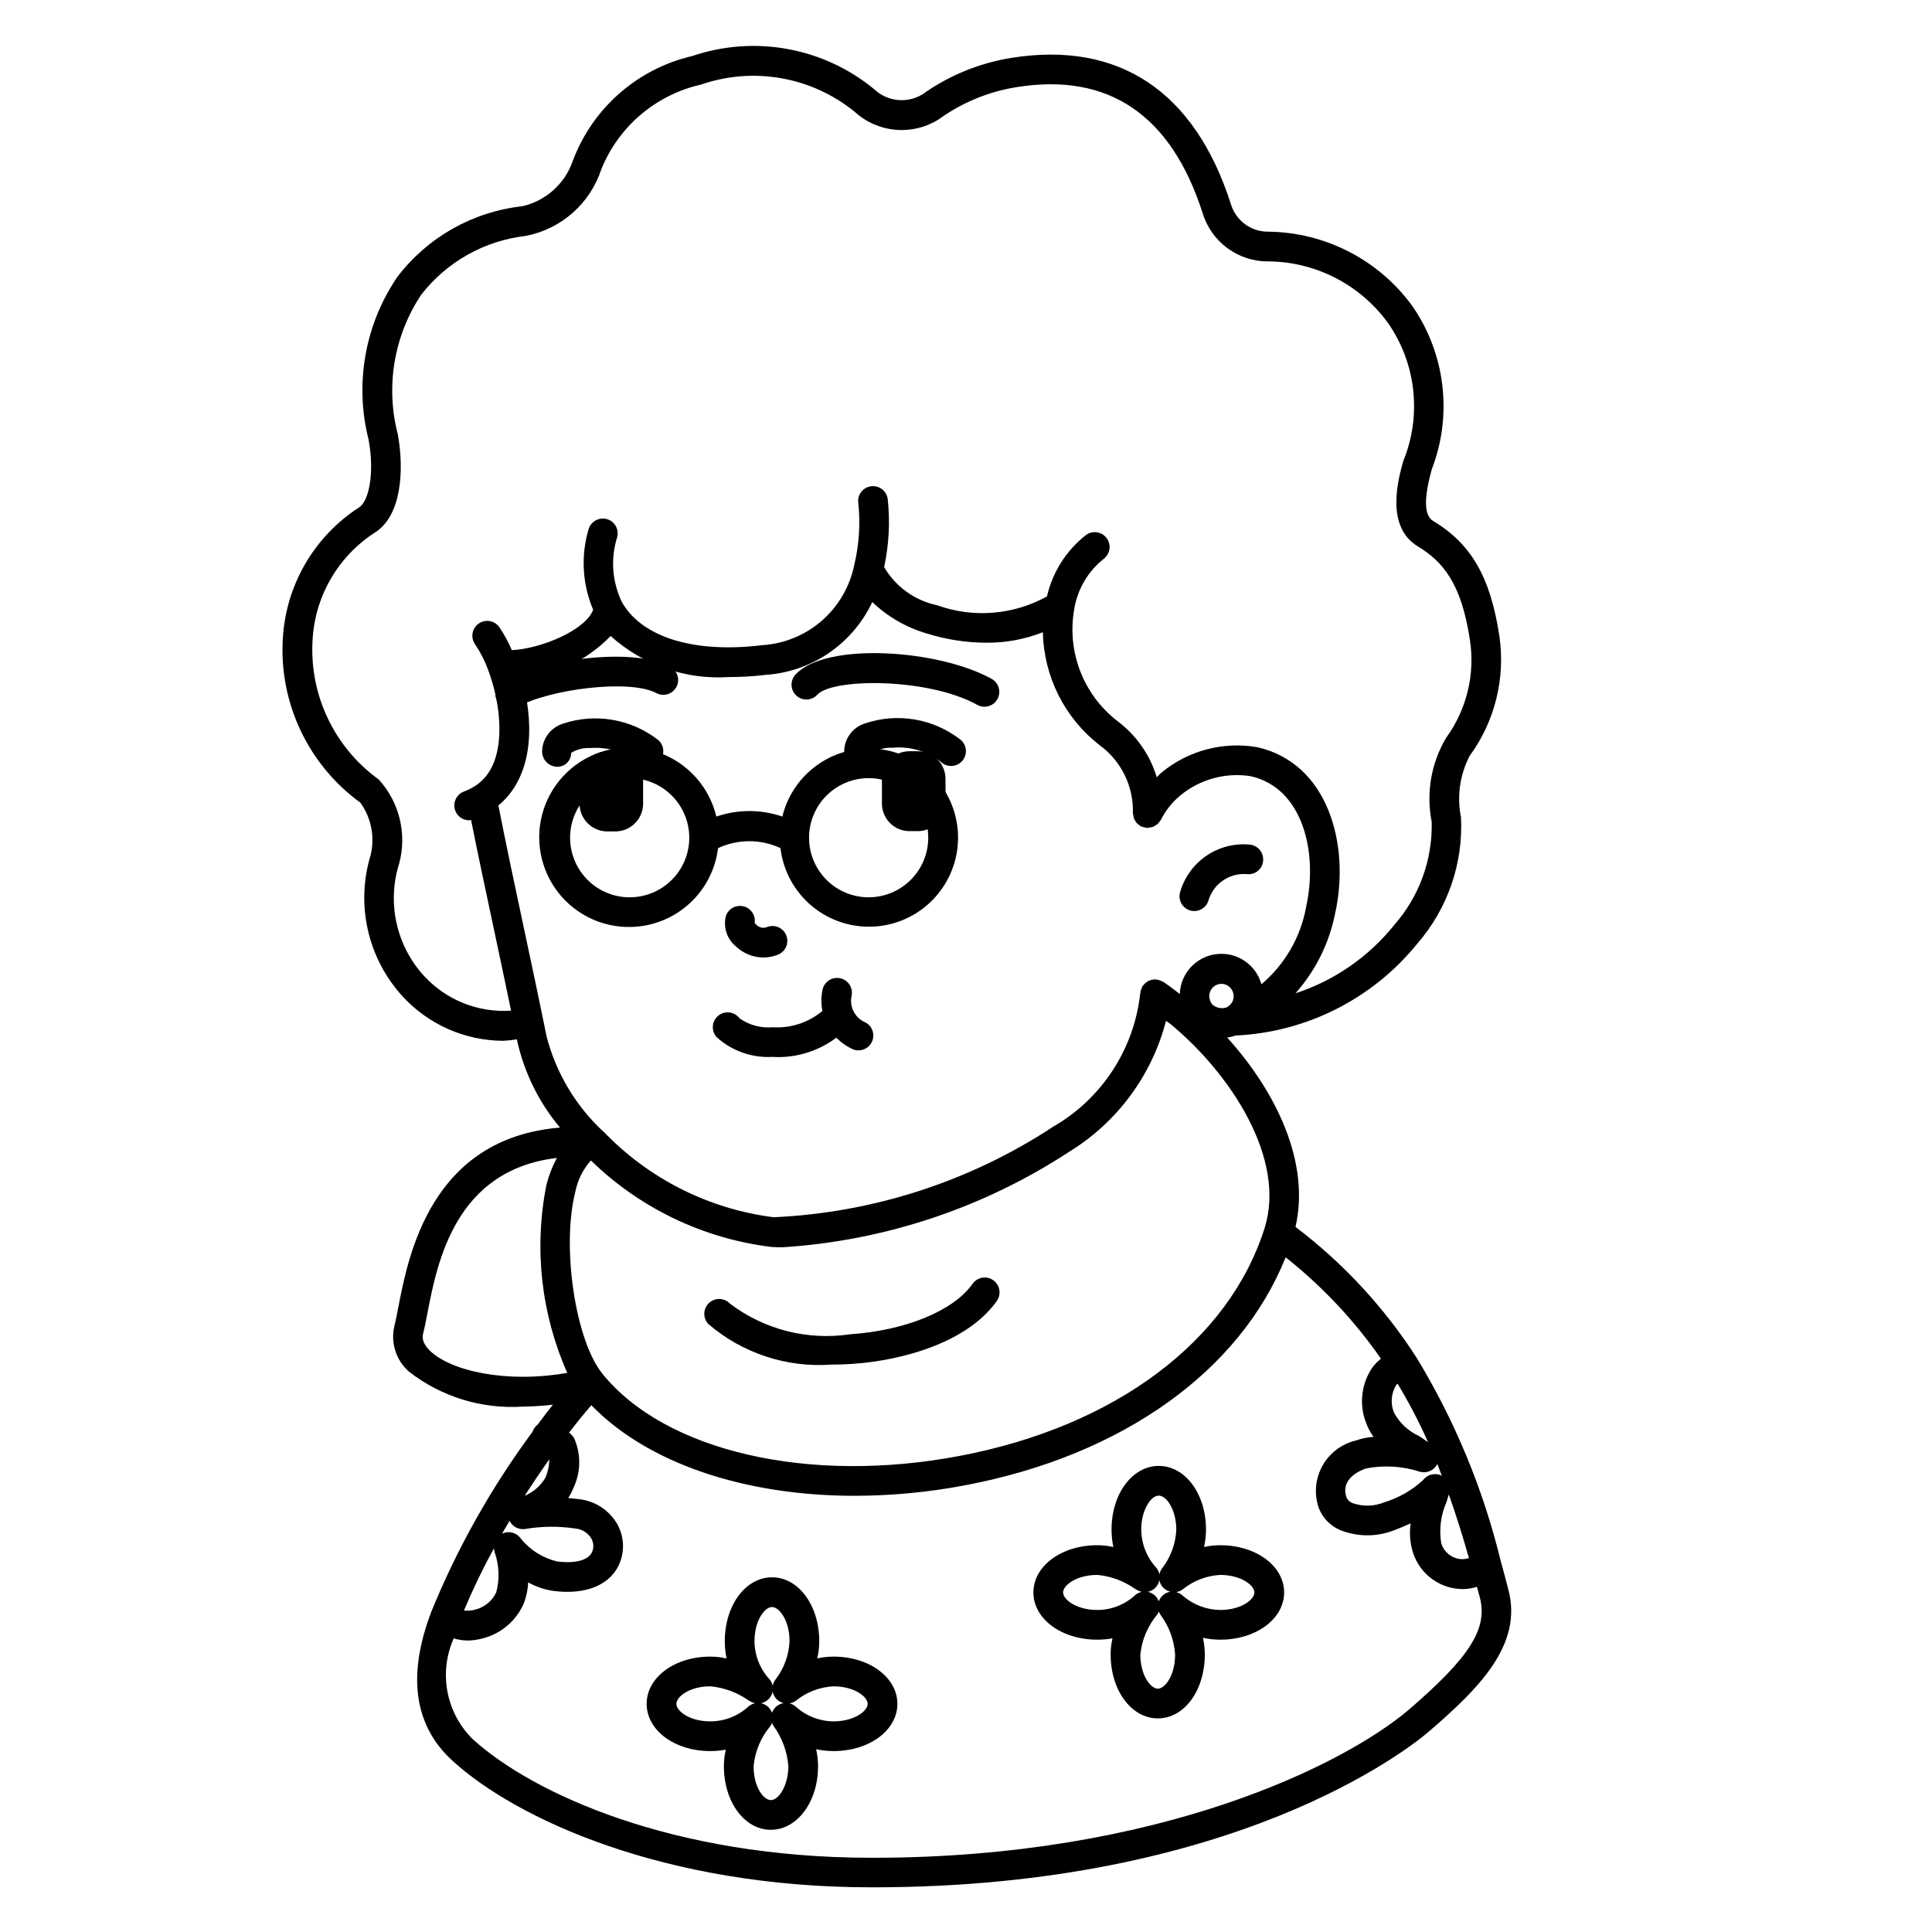
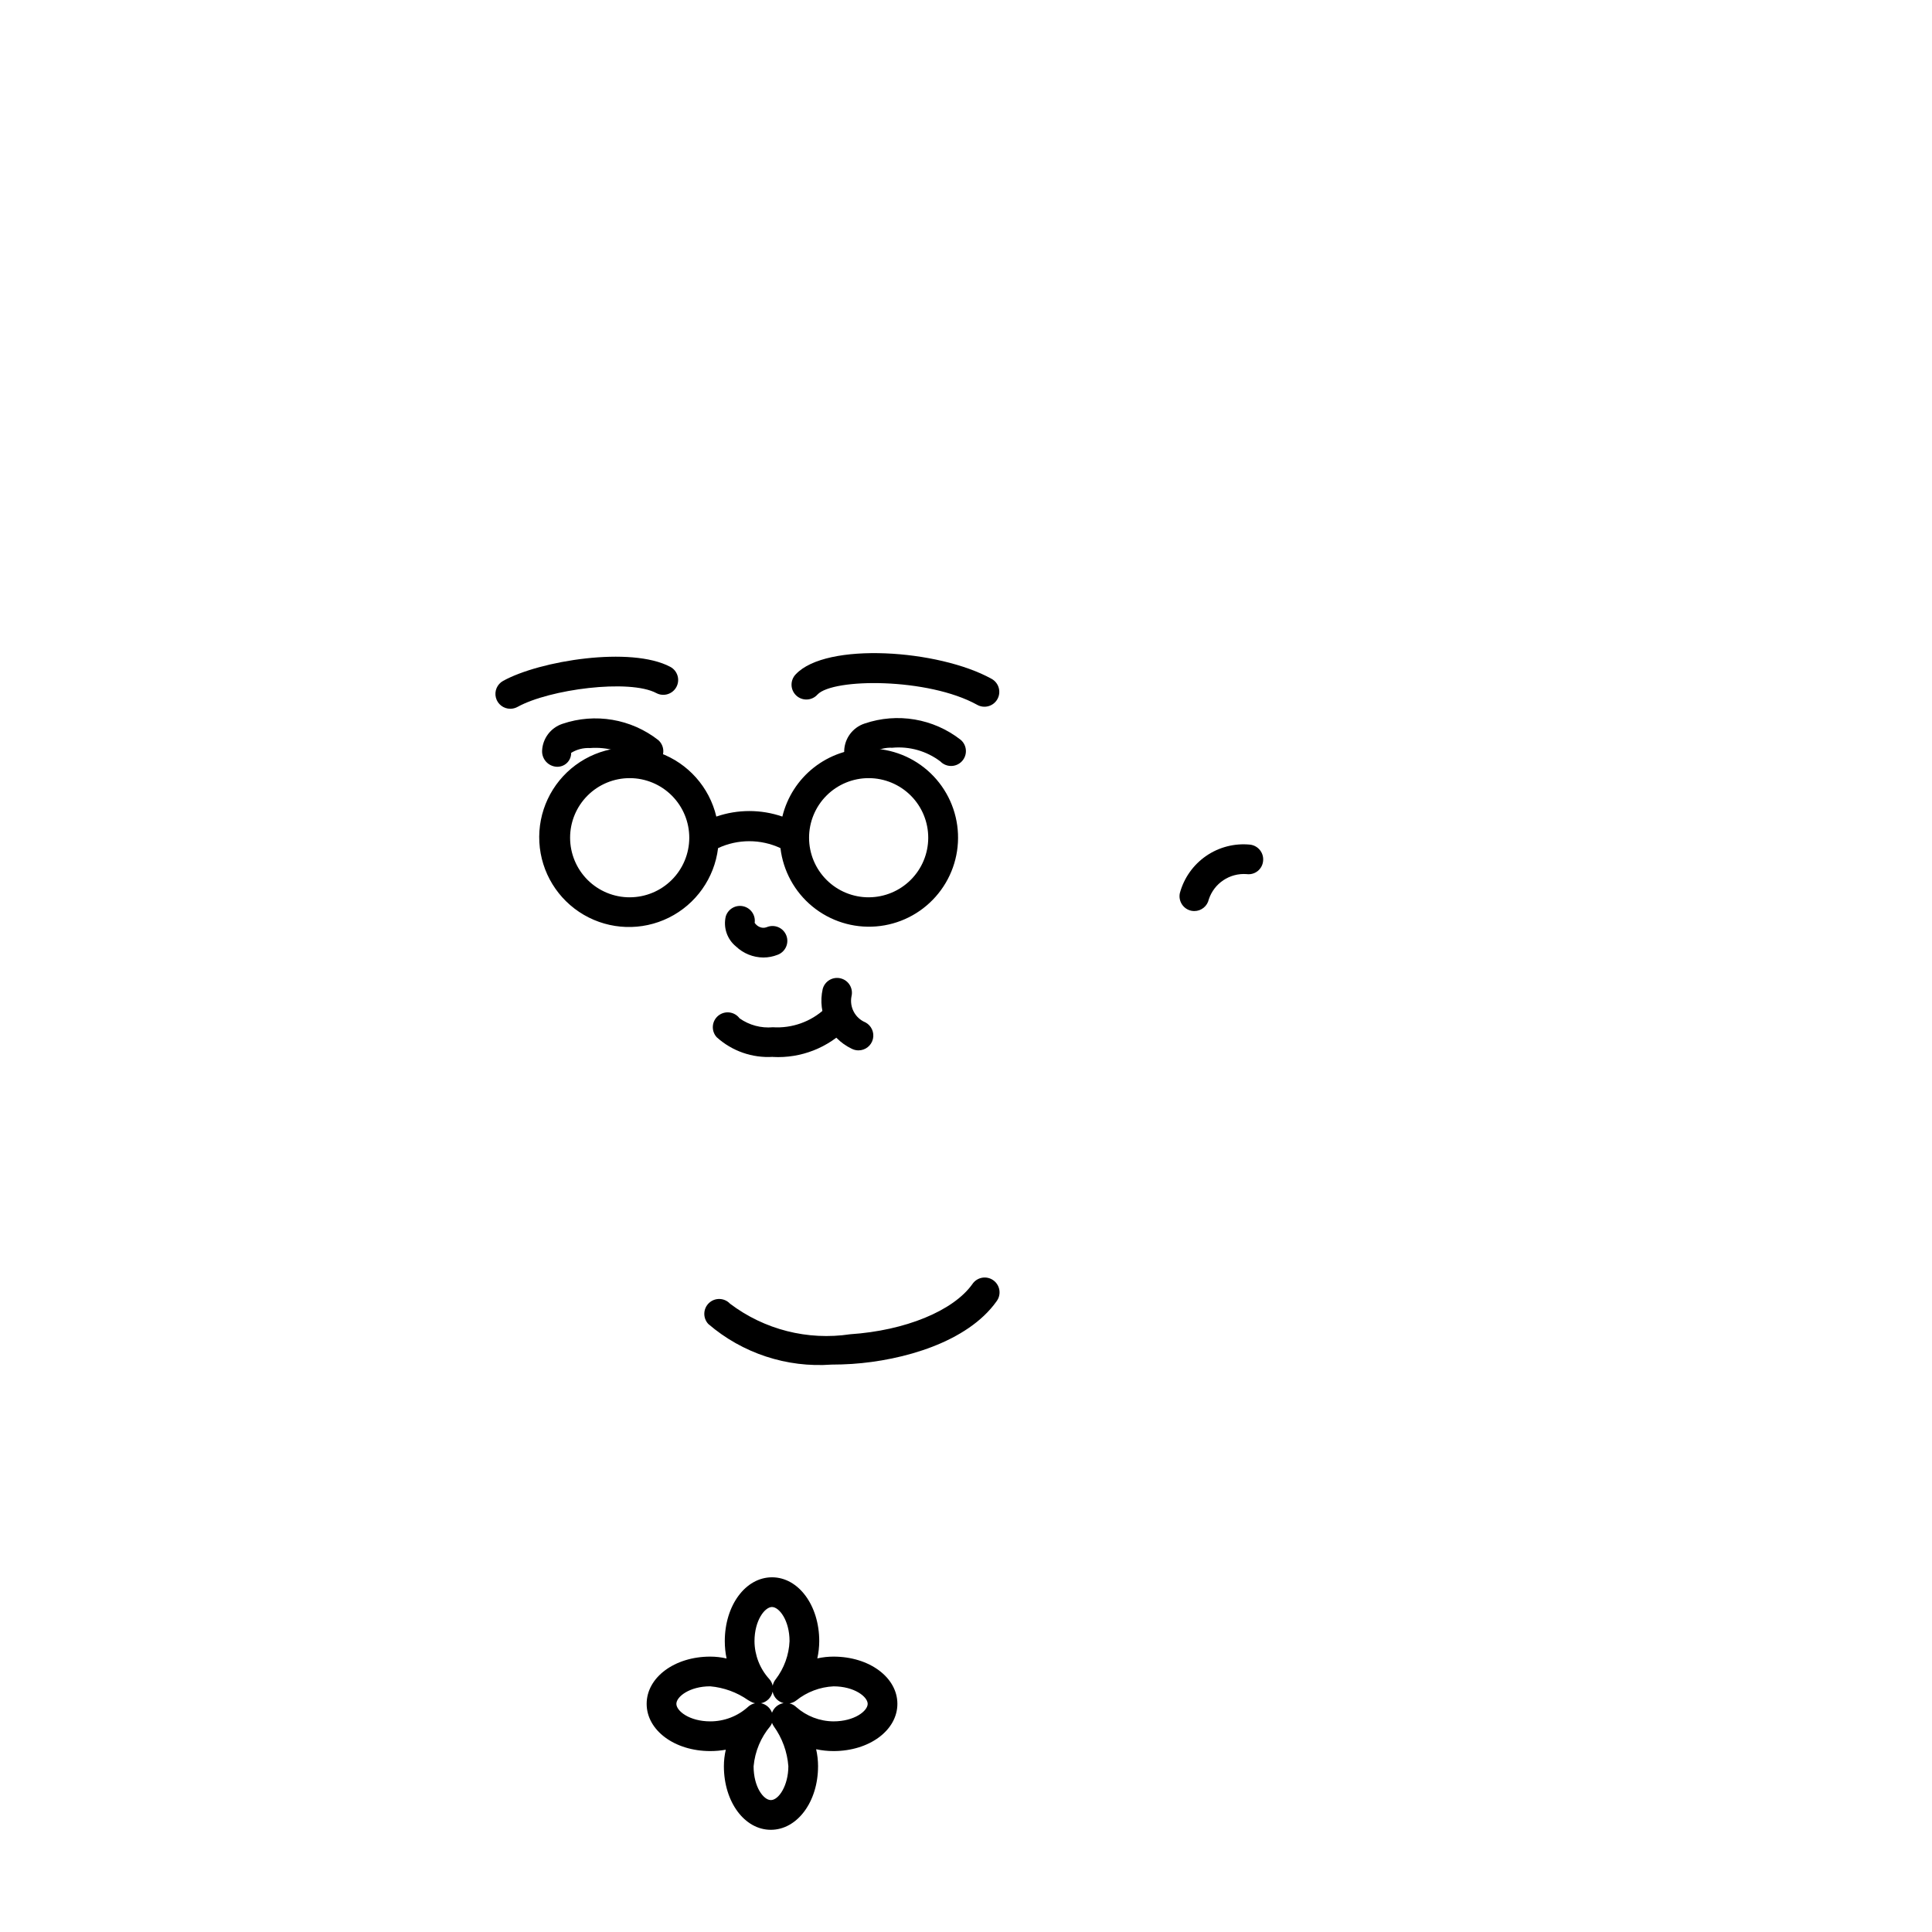
<svg xmlns="http://www.w3.org/2000/svg" fill="#000000" width="800px" height="800px" version="1.1" viewBox="144 144 512 512">
  <g>
    <path d="m371.58 347.12c-2.211-0.125-3.918-1.984-3.859-4.195 0.125-3.277 2.269-6.137 5.387-7.172 8.68-2.965 18.273-1.344 25.496 4.316 0.816 0.699 1.312 1.703 1.367 2.781 0.059 1.074-0.328 2.125-1.07 2.91-0.738 0.781-1.766 1.227-2.844 1.23-1.074 0.004-2.109-0.434-2.856-1.207-3.648-2.762-8.203-4.055-12.758-3.621-1.766-0.094-3.516 0.352-5.016 1.281 0.012 1.008-0.398 1.977-1.129 2.672-0.727 0.699-1.715 1.062-2.719 1.004z" />
    <path d="m348.83 424.08c-5.465 0.344-10.836-1.531-14.895-5.203-0.73-0.797-1.098-1.855-1.023-2.93 0.074-1.078 0.586-2.074 1.418-2.762s1.91-1.004 2.981-0.875c1.07 0.133 2.043 0.695 2.684 1.559 2.57 1.812 5.699 2.652 8.828 2.363 5.082 0.32 10.074-1.461 13.805-4.926 0.645-0.863 1.613-1.422 2.68-1.551s2.141 0.184 2.973 0.863c0.828 0.684 1.344 1.676 1.426 2.746 0.082 1.074-0.281 2.133-1 2.93-5.18 5.363-12.434 8.215-19.875 7.809z" />
    <path d="m346.31 397.75c-2.711-0.016-5.312-1.066-7.273-2.934-2.352-1.918-3.398-5.008-2.703-7.961 0.605-1.961 2.617-3.133 4.621-2.684 2.004 0.445 3.328 2.359 3.039 4.391 0.312 0.465 0.746 0.836 1.254 1.074 0.602 0.289 1.301 0.32 1.926 0.078 0.984-0.418 2.09-0.418 3.074-0.004 0.98 0.414 1.754 1.211 2.137 2.203 0.387 0.996 0.352 2.102-0.094 3.07-0.449 0.969-1.27 1.715-2.273 2.066-1.184 0.461-2.438 0.699-3.707 0.699z" />
    <path d="m279.25 331.83c-1.801 0.008-3.379-1.203-3.832-2.945-0.453-1.742 0.332-3.57 1.91-4.441 9.691-5.367 33.891-9.258 44.305-3.723 1.918 1.023 2.648 3.406 1.625 5.324-1.02 1.922-3.406 2.648-5.324 1.629-7.148-3.793-28.34-1.016-36.777 3.66-0.586 0.32-1.238 0.492-1.906 0.496z" />
    <path d="m291.52 347.2c-2.211-0.125-3.918-1.984-3.859-4.195 0.121-3.281 2.269-6.141 5.387-7.18 8.656-2.945 18.219-1.324 25.418 4.316 0.793 0.707 1.27 1.703 1.316 2.769 0.047 1.062-0.34 2.098-1.07 2.871-0.73 0.773-1.742 1.219-2.805 1.234-1.066 0.016-2.09-0.398-2.844-1.152-3.672-2.688-8.184-3.973-12.719-3.621-1.75-0.09-3.484 0.355-4.977 1.273 0.012 1.012-0.398 1.98-1.125 2.676-0.73 0.699-1.715 1.062-2.723 1.008z" />
    <path d="m371.49 422.36c-0.629-0.004-1.25-0.156-1.809-0.449-5.922-2.84-9.098-9.391-7.66-15.801 0.539-2.094 2.672-3.359 4.769-2.832 2.098 0.523 3.379 2.644 2.867 4.746-0.574 2.879 0.957 5.766 3.66 6.906 1.613 0.836 2.445 2.668 2.012 4.434-0.434 1.766-2.019 3.004-3.84 2.996z" />
    <path d="m360.64 328.06c4.133-4.383 29.34-4.465 42.305 2.715v0.004c0.914 0.516 2 0.648 3.012 0.363 1.012-0.285 1.867-0.961 2.375-1.883 0.512-0.922 0.629-2.004 0.332-3.016-0.293-1.008-0.98-1.855-1.906-2.356-14.059-7.793-43.793-9.785-51.844-1.219h-0.004c-0.75 0.754-1.16 1.777-1.145 2.84s0.465 2.074 1.238 2.805c0.773 0.727 1.809 1.113 2.871 1.062 1.062-0.047 2.062-0.52 2.766-1.316z" />
    <path d="m459.71 385.36c0.262 0.047 0.523 0.074 0.789 0.078 1.855 0.004 3.457-1.293 3.848-3.109 1.414-4.258 5.539-7.012 10.016-6.684 1.035 0.145 2.086-0.141 2.91-0.789 0.824-0.645 1.348-1.598 1.457-2.641 0.125-1.039-0.168-2.082-0.812-2.902-0.645-0.82-1.59-1.352-2.629-1.477-4.121-0.41-8.258 0.652-11.668 3.008-3.406 2.352-5.871 5.84-6.949 9.84-0.219 1.023-0.02 2.094 0.551 2.969 0.57 0.879 1.465 1.492 2.488 1.707z" />
    <path d="m401.68 484.31c-5.055 7.086-17.758 12.305-32.371 13.281-11.273 1.695-22.758-1.223-31.848-8.102-1.488-1.586-3.981-1.668-5.566-0.184-1.586 1.488-1.668 3.981-0.184 5.566 9.035 7.762 20.777 11.629 32.656 10.762 1.785 0 3.613-0.062 5.465-0.18 13.438-0.906 30.535-5.731 38.258-16.578h-0.004c0.648-0.848 0.922-1.922 0.762-2.977-0.16-1.051-0.742-1.996-1.609-2.613-0.867-0.621-1.949-0.859-2.996-0.668-1.047 0.195-1.973 0.805-2.562 1.691z" />
    <path d="m364.89 583.02c-1.445 0-2.883 0.16-4.293 0.473 0.332-1.5 0.504-3.031 0.512-4.566 0-9.492-5.512-16.926-12.516-16.926-7.008 0-12.516 7.43-12.516 16.926 0 1.543 0.156 3.078 0.473 4.59-1.422-0.332-2.871-0.496-4.332-0.496-9.445 0-16.848 5.512-16.848 12.516 0 7.008 7.398 12.516 16.848 12.516 1.383 0 2.766-0.121 4.125-0.359-0.332 1.434-0.504 2.902-0.504 4.375 0 9.445 5.465 16.848 12.438 16.848 6.977 0 12.516-7.391 12.516-16.848h0.004c-0.004-1.516-0.176-3.023-0.512-4.504 1.512 0.324 3.055 0.488 4.606 0.488 9.492 0 16.926-5.512 16.926-12.516-0.004-7.004-7.434-12.516-16.926-12.516zm-16.297-13.145c1.898 0 4.644 3.527 4.644 9.055v-0.004c-0.16 3.668-1.441 7.195-3.676 10.109-0.395 0.492-0.664 1.078-0.789 1.699-0.148-0.676-0.473-1.301-0.941-1.812-2.473-2.738-3.852-6.285-3.883-9.973 0-5.551 2.746-9.078 4.644-9.078zm3.078 25.465c-1.414 0.227-2.594 1.203-3.078 2.551-0.473-1.285-1.566-2.234-2.906-2.519 1.543-0.316 2.746-1.523 3.062-3.062 0.156 0.746 0.52 1.43 1.047 1.977 0.516 0.516 1.164 0.883 1.875 1.055zm-19.453 4.84c-5.512 0-8.973-2.754-8.973-4.644 0-1.891 3.496-4.644 8.973-4.644 3.602 0.32 7.055 1.574 10.016 3.644l0.715 0.41c0.359 0.203 0.746 0.352 1.148 0.434-0.684 0.137-1.316 0.457-1.832 0.93-2.746 2.5-6.332 3.879-10.047 3.871zm16.059 20.859c-1.906 0-4.566-3.418-4.566-8.973h0.004c0.355-3.93 1.914-7.652 4.461-10.668 0.176-0.254 0.312-0.531 0.418-0.824 0.113 0.32 0.27 0.625 0.465 0.906 2.234 3.106 3.574 6.769 3.863 10.586 0 5.055-2.516 8.977-4.641 8.977zm16.609-20.859h0.004c-3.637-0.023-7.137-1.363-9.855-3.769-0.504-0.488-1.125-0.832-1.805-1 0.66-0.105 1.285-0.375 1.812-0.789 2.809-2.246 6.254-3.547 9.848-3.723 5.512 0 9.055 2.754 9.055 4.644-0.004 1.891-3.531 4.637-9.055 4.637z" />
-     <path d="m467.38 553.5c-1.441 0-2.883 0.16-4.289 0.473 0.332-1.527 0.504-3.082 0.512-4.644 0-9.445-5.512-16.848-12.516-16.848-7.008 0-12.516 7.398-12.516 16.848h-0.004c0.004 1.562 0.164 3.121 0.48 4.652-1.395-0.324-2.824-0.484-4.258-0.48-9.492 0-16.926 5.512-16.926 12.516 0 7.008 7.43 12.516 16.926 12.516 1.352 0 2.699-0.117 4.031-0.352-0.324 1.406-0.488 2.844-0.488 4.289 0 9.492 5.512 16.926 12.516 16.926 7.008 0 12.438-7.43 12.438-16.926-0.008-1.492-0.172-2.977-0.488-4.434 1.508 0.328 3.043 0.496 4.582 0.496 9.492 0 16.926-5.512 16.926-12.516 0-7.008-7.434-12.516-16.926-12.516zm-16.297-13.145c2.148 0 4.644 3.938 4.644 8.973h0.004c-0.152 3.691-1.434 7.246-3.68 10.184-0.395 0.496-0.664 1.078-0.785 1.703-0.141-0.684-0.457-1.316-0.922-1.836-2.488-2.758-3.879-6.336-3.902-10.051 0-5.055 2.492-8.977 4.644-8.977zm3.078 25.465c-0.73 0.117-1.418 0.441-1.973 0.934-0.496 0.441-0.875 0.996-1.102 1.617-0.473-1.285-1.57-2.234-2.906-2.519 1.539-0.316 2.746-1.523 3.062-3.062 0.152 0.742 0.516 1.43 1.047 1.977 0.516 0.516 1.164 0.883 1.871 1.055zm-19.375 4.84c-5.512 0-9.055-2.754-9.055-4.644s3.527-4.644 9.055-4.644h0.004c3.527 0.309 6.906 1.539 9.809 3.566l0.844 0.488c0.355 0.203 0.746 0.348 1.148 0.434-0.684 0.137-1.32 0.457-1.836 0.926-2.723 2.492-6.277 3.871-9.965 3.875zm16.059 20.859c-1.898 0-4.644-3.527-4.644-9.055l0.004 0.004c0.391-3.898 1.949-7.59 4.473-10.59 0.168-0.258 0.305-0.535 0.41-0.824 0.121 0.344 0.293 0.672 0.512 0.969 2.242 3.043 3.566 6.668 3.816 10.445 0 5.527-2.676 9.051-4.566 9.051zm16.531-20.859h0.004c-3.652-0.039-7.168-1.379-9.918-3.777-0.496-0.465-1.105-0.793-1.766-0.953 0.664-0.105 1.285-0.375 1.812-0.789 2.809-2.266 6.266-3.586 9.871-3.769 5.512 0 9.055 2.754 9.055 4.644s-3.527 4.644-9.055 4.644z" />
-     <path d="m543.76 565.38-0.789-3.031c-0.418-1.574-0.828-3.148-1.25-4.613-4.641-19.094-12.207-37.352-22.434-54.129-8.566-13.262-19.387-24.926-31.969-34.465 3.938-17.066-5.086-35.785-18.105-50.184 0.754-0.102 1.5-0.277 2.219-0.535 18.82-0.859 36.371-9.746 48.207-24.402 8.023-9.242 12.156-21.234 11.535-33.457-1.117-5.519-0.305-11.254 2.297-16.246 6.695-9.156 9.523-20.582 7.871-31.805-2.363-15.547-7.438-24.402-17.578-30.473-2.363-1.465-2.481-5.945-0.324-13.688h0.004c5.543-14.402 3.598-30.617-5.195-43.297-8.898-12.199-23.027-19.488-38.125-19.656-4.582 0.055-8.641-2.945-9.938-7.336-9.57-29.867-29.66-43.234-58.047-38.746-8.551 1.359-16.668 4.68-23.719 9.707-4.074 2.457-9.289 1.895-12.742-1.379-13.465-11.078-31.699-14.406-48.211-8.801-14.57 3.379-26.477 13.84-31.699 27.859-2.09 6.016-7.129 10.531-13.336 11.949-13.137 1.441-25.105 8.203-33.117 18.711-8.613 12.621-11.395 28.336-7.637 43.148 1.684 9.203-0.039 16.531-2.59 18.004v-0.004c-11.902 7.723-19.391 20.676-20.145 34.844-0.977 17.004 6.766 33.336 20.547 43.344 2.887 4 3.887 9.055 2.746 13.855-4.019 13.098-0.816 27.344 8.426 37.461 6.867 7.492 16.551 11.773 26.715 11.809 1.207-0.066 2.406-0.195 3.598-0.387l0.156 0.746 0.004 0.004c1.914 8.328 5.777 16.086 11.27 22.633-34.234 2.816-40.195 33.852-42.879 47.758-0.371 1.914-0.684 3.566-1.016 4.856-1.035 4.406 0.434 9.023 3.82 12.023 8.598 6.711 19.367 10.023 30.25 9.305 2.66-0.031 5.312-0.199 7.953-0.504-1.355 1.707-2.707 3.441-4.023 5.25-0.645 0.484-1.125 1.152-1.379 1.922-10.965 14.812-20.023 30.945-26.969 48.02 0 0.125-0.062 0.234-0.109 0.355-6.156 16.578-4.195 29.645 5.856 38.809 16.949 15.477 56.176 33.543 111 33.543h0.402c96.195 0 142.36-37 147.33-41.258 13.273-11.441 24.898-22.941 21.121-37.52zm-15.809-25.34c1.844 5.203 3.613 10.801 5.336 16.871l0.004-0.004c-0.98 0.332-2.027 0.379-3.031 0.145-2.039-0.496-3.672-2.023-4.309-4.023-0.621-3.711-0.141-7.527 1.387-10.965 0.246-0.758 0.434-1.402 0.613-2.023zm-3.055-8.062c0.41 1.023 0.789 2.07 1.219 3.148-0.047 0-0.078-0.07-0.125-0.094h0.004c-1.711-0.816-3.758-0.301-4.875 1.227-2.961 2.711-6.496 4.723-10.336 5.891-2.668 1.078-5.637 1.145-8.352 0.188-0.699-0.262-1.266-0.785-1.574-1.465-1.188-3.289 0.676-6.109 5.133-7.715 4.789-0.926 9.734-0.625 14.375 0.883 1.809 0.477 3.703-0.383 4.531-2.062zm-10.879-20.949c0.109-0.148 0.234-0.227 0.348-0.355v0.004c3.016 4.996 5.715 10.176 8.086 15.508-0.789-0.551-1.574-1.094-2.434-1.645-2.812-1.285-5.125-3.453-6.59-6.172-0.988-2.398-0.77-5.129 0.59-7.336zm-43.453-101.49c-0.367 0.613-0.895 1.113-1.527 1.449-1.309 0.414-2.742 0.117-3.777-0.789-0.488-0.617-0.766-1.375-0.789-2.164-0.02-0.867 0.312-1.711 0.918-2.332 0.609-0.621 1.441-0.973 2.312-0.973 0.863 0.008 1.691 0.363 2.297 0.984 0.605 0.621 0.941 1.453 0.93 2.32-0.004 0.523-0.129 1.039-0.363 1.504zm8.574 59.883c-9.445 30.008-39.621 52.586-80.742 60.395-39.965 7.613-78.074-1.141-94.754-21.766-7.164-8.84-10.863-33.582-7.195-48.129h-0.004c0.605-3.121 2.039-6.019 4.148-8.395 13.023 12.691 29.859 20.75 47.91 22.934 0.867 0.055 1.793 0.086 2.785 0.086 27.164-1.711 53.414-10.461 76.172-25.387 12.668-7.816 21.824-20.227 25.551-34.637 0.262 0.211 0.535 0.379 0.789 0.59 0.07 0.055 0.156 0.07 0.227 0.125 16.168 13.305 30.875 35.875 25.113 54.184zm-222.72-66.738c-3.641-3.961-6.172-8.816-7.332-14.066-1.16-5.254-0.914-10.723 0.719-15.848 2.078-7.848 0.031-16.211-5.441-22.207-11.703-8.438-18.312-22.246-17.547-36.652 0.527-11.582 6.562-22.211 16.242-28.59 7.438-4.352 8.078-16.848 6.359-26.246-3.289-12.656-1.023-26.117 6.227-37 6.762-8.688 16.734-14.297 27.672-15.555 4.613-0.883 8.91-2.992 12.434-6.098 3.523-3.109 6.152-7.106 7.609-11.574 4.586-11.34 14.438-19.715 26.371-22.422 13.914-4.812 29.328-2.094 40.758 7.188 2.977 2.731 6.762 4.406 10.781 4.773 4.019 0.367 8.047-0.59 11.469-2.734 6.113-4.43 13.188-7.363 20.648-8.555 24.348-3.938 40.973 7.336 49.309 33.34v-0.004c1.133 3.769 3.465 7.062 6.644 9.379 3.176 2.316 7.023 3.535 10.957 3.461 12.562 0.152 24.305 6.262 31.637 16.461 7.387 10.719 8.867 24.441 3.938 36.488-1.316 4.723-4.809 17.238 3.809 22.539 6.684 4.023 11.609 9.793 13.871 24.906 1.383 9.102-0.879 18.387-6.297 25.836-3.988 6.703-5.359 14.645-3.84 22.301 0.25 10.031-3.297 19.789-9.93 27.324-6.773 8.449-15.867 14.742-26.164 18.105 5.336-6.023 8.973-13.359 10.523-21.258 4-18.168-1.898-39.754-20.68-43.965-9.062-1.566-18.359 0.918-25.434 6.797-0.434 0.363-0.789 0.789-1.164 1.195h-0.004c-1.801-5.984-5.481-11.23-10.5-14.957-4.41-3.43-7.801-8-9.809-13.215-2.004-5.219-2.551-10.883-1.574-16.383 0.855-5.289 3.664-10.066 7.871-13.383 1.711-1.344 2.012-3.82 0.668-5.531-1.344-1.711-3.82-2.008-5.531-0.664-5.152 4.078-8.762 9.789-10.234 16.191-8.941 4.949-19.586 5.789-29.195 2.316-5.863-1.254-10.93-4.914-13.957-10.086 1.277-5.879 1.605-11.926 0.965-17.91-0.105-1.062-0.637-2.039-1.477-2.699-0.84-0.664-1.914-0.957-2.973-0.809-1.062 0.145-2.016 0.715-2.644 1.578-0.633 0.863-0.883 1.949-0.699 3 0.562 5.449 0.191 10.957-1.094 16.281-1.16 5.742-4.188 10.941-8.609 14.785s-9.992 6.117-15.84 6.469c-17.789 2.164-31.488-1.984-36.91-11.059 0-0.109-0.125-0.188-0.172-0.301h-0.004c-2.633-5.394-3.09-11.598-1.273-17.316 0.254-1.016 0.098-2.086-0.441-2.984-0.535-0.895-1.406-1.543-2.418-1.797-2.106-0.5-4.231 0.77-4.777 2.867-2.035 6.996-1.594 14.484 1.258 21.191-1.992 5.449-13.965 10.383-21.562 10.707h0.004c-0.906-2.121-2.008-4.152-3.293-6.062-0.598-0.863-1.516-1.445-2.551-1.629-1.035-0.18-2.098 0.059-2.953 0.668-0.855 0.605-1.434 1.527-1.605 2.562-0.176 1.035 0.074 2.098 0.688 2.949 1.426 2.113 2.59 4.398 3.453 6.801 0.855 2.309 1.543 4.676 2.047 7.086 0.898 4.219 3.148 18.398-5.769 23.781-0.852 0.523-1.754 0.961-2.691 1.312-1.789 0.66-2.848 2.512-2.508 4.387 0.336 1.879 1.969 3.246 3.879 3.242 0.168-0.02 0.336-0.051 0.504-0.094 1.746 8.785 4.273 20.656 6.66 31.828 1.449 6.824 2.832 13.328 3.938 18.711h-0.004c-8.66 0.594-17.125-2.773-23.008-9.156zm32.441 16.027-0.875-4.305c-1.211-5.984-2.969-14.219-4.816-22.883-2.598-12.18-5.367-25.191-7.086-34.07 7.297-6.023 9.887-16.855 7.031-30.363-0.211-1.008-0.621-2.07-0.898-3.102v-0.004c8.969-0.918 17.332-4.969 23.613-11.438 8.555 7.711 19.859 11.633 31.348 10.879 3.238 0.008 6.477-0.188 9.691-0.574 6.008-0.395 11.805-2.394 16.781-5.789 4.973-3.394 8.949-8.059 11.512-13.512 4.156 3.965 9.215 6.852 14.742 8.414 5.027 1.555 10.254 2.348 15.516 2.363 5.117 0.035 10.195-0.906 14.957-2.781 0.234 11.703 5.727 22.68 14.957 29.875 5.789 4.184 9.125 10.969 8.895 18.105 0.094 0.461 0.188 0.918 0.277 1.379 0.105 0.23 0.23 0.453 0.375 0.66 0.117 0.215 0.254 0.418 0.41 0.605 0.207 0.199 0.434 0.379 0.68 0.527 0.133 0.129 0.277 0.242 0.43 0.348h0.121c0.238 0.094 0.484 0.16 0.738 0.195 0.254 0.086 0.52 0.141 0.789 0.168h0.109c0.18-0.027 0.359-0.062 0.535-0.109 0.289-0.027 0.574-0.086 0.852-0.176 0.23-0.102 0.453-0.227 0.66-0.367 0.211-0.121 0.41-0.258 0.598-0.41 0.207-0.207 0.387-0.438 0.535-0.688 0.125-0.133 0.238-0.277 0.34-0.43 1.227-2.453 2.949-4.621 5.059-6.371 5.191-4.324 11.992-6.203 18.668-5.164 13.844 3.07 17.922 20.121 14.75 34.559-1.426 8.039-5.625 15.32-11.863 20.586-1.457-5.242-6.519-8.633-11.922-7.988-5.402 0.645-9.527 5.133-9.711 10.57-1.457-1.125-2.906-2.242-4.41-3.242-0.102-0.062-0.211-0.07-0.324-0.125l0.004-0.004c-0.234-0.129-0.488-0.23-0.746-0.305-0.258-0.082-0.52-0.133-0.789-0.156-0.117 0-0.219-0.07-0.34-0.07-0.117 0-0.234 0.062-0.363 0.07h0.004c-0.27 0.027-0.531 0.082-0.789 0.164-0.223 0.066-0.438 0.156-0.645 0.266-0.23 0.121-0.449 0.266-0.645 0.434-0.195 0.164-0.375 0.348-0.535 0.543-0.086 0.102-0.203 0.156-0.285 0.277-0.051 0.109-0.098 0.223-0.133 0.336-0.242 0.469-0.395 0.977-0.449 1.496-0.031 0.117-0.055 0.23-0.07 0.348-1.664 14.711-10.219 27.754-23.051 35.141-22.09 14.516-47.684 22.805-74.09 23.988-17.219-2.188-33.16-10.23-45.145-22.785-0.062-0.055-0.141-0.07-0.195-0.125h-0.004c-7.188-6.758-12.316-15.41-14.801-24.961zm-30.988 83.176c-2.297-2.273-1.875-3.938-1.738-4.473 0.371-1.41 0.715-3.219 1.125-5.328 2.644-13.715 7.398-38.023 34.312-41.219h0.004c-1.207 2.258-2.137 4.652-2.766 7.133-3.336 16.777-1.41 34.176 5.512 49.82-16.074 2.859-30.977-0.504-36.449-5.934zm31.707 28.828h0.004c-0.027 1.664-0.371 3.305-1.016 4.84-1.266 2.168-3.199 3.867-5.512 4.84 2.121-3.305 4.297-6.531 6.527-9.68zm-10.539 16.312v-0.004c0.785 1.621 2.57 2.5 4.332 2.141 4.309-0.715 8.699-0.746 13.02-0.102 1.742 0.129 3.324 1.074 4.258 2.551 0.637 1.051 0.758 2.332 0.34 3.488-0.867 2.363-4.496 3.336-9.398 2.691-3.762-0.91-7.117-3.027-9.559-6.031-1.105-1.625-3.246-2.184-5.004-1.305 0.652-1.141 1.336-2.293 2.012-3.434zm-4.133 7.297v-0.004c0.016 0.348 0.074 0.688 0.176 1.016 1.211 3.426 1.359 7.141 0.426 10.652-1.078 2.301-3.141 3.988-5.606 4.59-0.961 0.262-1.965 0.336-2.953 0.219 2.371-5.633 5.027-11.145 7.957-16.508zm242.59 42.645c-17.145 14.625-66.367 39.359-142.22 39.359l-0.379-0.004c-52.547 0-89.742-16.965-105.68-31.488-3.434-3.41-5.75-7.785-6.641-12.543-0.891-4.758-0.312-9.676 1.66-14.094 1.145 0.332 2.328 0.52 3.519 0.559 1.418-0.004 2.832-0.199 4.203-0.574 4.875-1.254 8.891-4.699 10.879-9.324 0.66-1.766 1.043-3.625 1.141-5.508 2.031 1.129 4.25 1.891 6.551 2.242 8.879 1.203 15.555-1.684 17.805-7.652 1.273-3.367 0.953-7.125-0.867-10.23-2.148-3.586-5.848-5.957-10.004-6.418-0.969-0.117-1.938-0.219-2.898-0.309l0.004 0.004c0.539-0.797 0.988-1.652 1.336-2.551 2.074-4.25 2.129-9.207 0.148-13.504-0.355-0.473-0.77-0.902-1.227-1.281 1.977-2.598 3.938-5.008 5.894-7.258 14.832 15.336 40.539 24.008 69.738 24.008 9.867-0.016 19.711-0.953 29.402-2.809 41.59-7.871 72.809-30.285 84.844-60.395h0.004c9.691 7.676 18.203 16.73 25.266 26.875-0.918 0.715-1.73 1.555-2.406 2.504-2.848 4.305-3.418 9.727-1.527 14.531 0.477 1.312 1.137 2.547 1.969 3.668-1.613 0.109-3.203 0.441-4.723 0.984-3.766 0.898-6.977 3.34-8.848 6.727-1.867 3.383-2.227 7.402-0.984 11.066 1.012 2.672 3.074 4.816 5.707 5.934 4.629 1.848 9.789 1.848 14.418 0 1.34-0.512 2.801-1.109 4.266-1.785h0.004c-0.406 2.691-0.168 5.438 0.699 8.02 1.93 5.621 7.211 9.398 13.156 9.406 1.254-0.023 2.5-0.227 3.699-0.605l0.789 2.867c2.09 8.242-2.625 15.695-18.699 29.574z" />
    <path d="m374.25 342.35c-5.289 0.008-10.422 1.793-14.578 5.062-4.156 3.273-7.09 7.848-8.34 12.988-5.668-1.953-11.828-1.953-17.496 0-1.844-7.785-7.477-14.121-14.992-16.867-7.512-2.742-15.902-1.527-22.328 3.238-6.426 4.766-10.027 12.441-9.582 20.426 0.441 7.988 4.871 15.219 11.785 19.242 6.914 4.023 15.387 4.305 22.551 0.742 7.164-3.559 12.059-10.48 13.027-18.422 5.242-2.441 11.293-2.441 16.531 0 0.723 6.062 3.762 11.613 8.484 15.48 4.727 3.871 10.762 5.762 16.852 5.273 6.086-0.484 11.746-3.309 15.793-7.883 4.051-4.57 6.172-10.531 5.918-16.629-0.25-6.102-2.856-11.867-7.266-16.09-4.41-4.223-10.285-6.57-16.391-6.555zm-63.332 39.445c-4.191 0.016-8.219-1.641-11.191-4.602-2.969-2.961-4.641-6.981-4.644-11.172-0.008-4.195 1.656-8.219 4.625-11.184 2.965-2.965 6.988-4.629 11.18-4.625 4.195 0.004 8.215 1.676 11.172 4.648 2.961 2.973 4.617 6.996 4.606 11.191-0.016 4.172-1.68 8.168-4.629 11.117-2.949 2.949-6.945 4.613-11.117 4.625zm63.332 0c-4.195 0.016-8.223-1.641-11.191-4.602-2.973-2.961-4.644-6.981-4.648-11.172-0.004-4.195 1.66-8.219 4.625-11.184s6.988-4.629 11.184-4.625c4.191 0.004 8.211 1.676 11.172 4.648 2.961 2.973 4.613 6.996 4.602 11.191-0.016 4.172-1.68 8.164-4.629 11.113s-6.945 4.613-11.113 4.629z" />
-     <path d="m394.57 350.41v6.535-0.004c-0.031 4.062-3.336 7.336-7.398 7.32h-2.125c-1.945 0.008-3.809-0.766-5.184-2.137-1.371-1.375-2.144-3.238-2.141-5.184v-6.531c-0.016-1.949 0.75-3.82 2.129-5.195 1.375-1.379 3.246-2.144 5.195-2.129h2.125c1.953-0.02 3.836 0.742 5.227 2.117s2.172 3.25 2.172 5.207z" />
-     <path d="m314.43 350.48v6.535-0.004c-0.023 4.035-3.285 7.301-7.32 7.324h-2.203c-4.035-0.023-7.301-3.289-7.324-7.324v-6.535 0.004c-0.004-1.945 0.766-3.809 2.141-5.184 1.375-1.371 3.238-2.141 5.184-2.137h2.203c1.941-0.004 3.809 0.766 5.18 2.137 1.375 1.375 2.144 3.238 2.141 5.184z" />
  </g>
</svg>